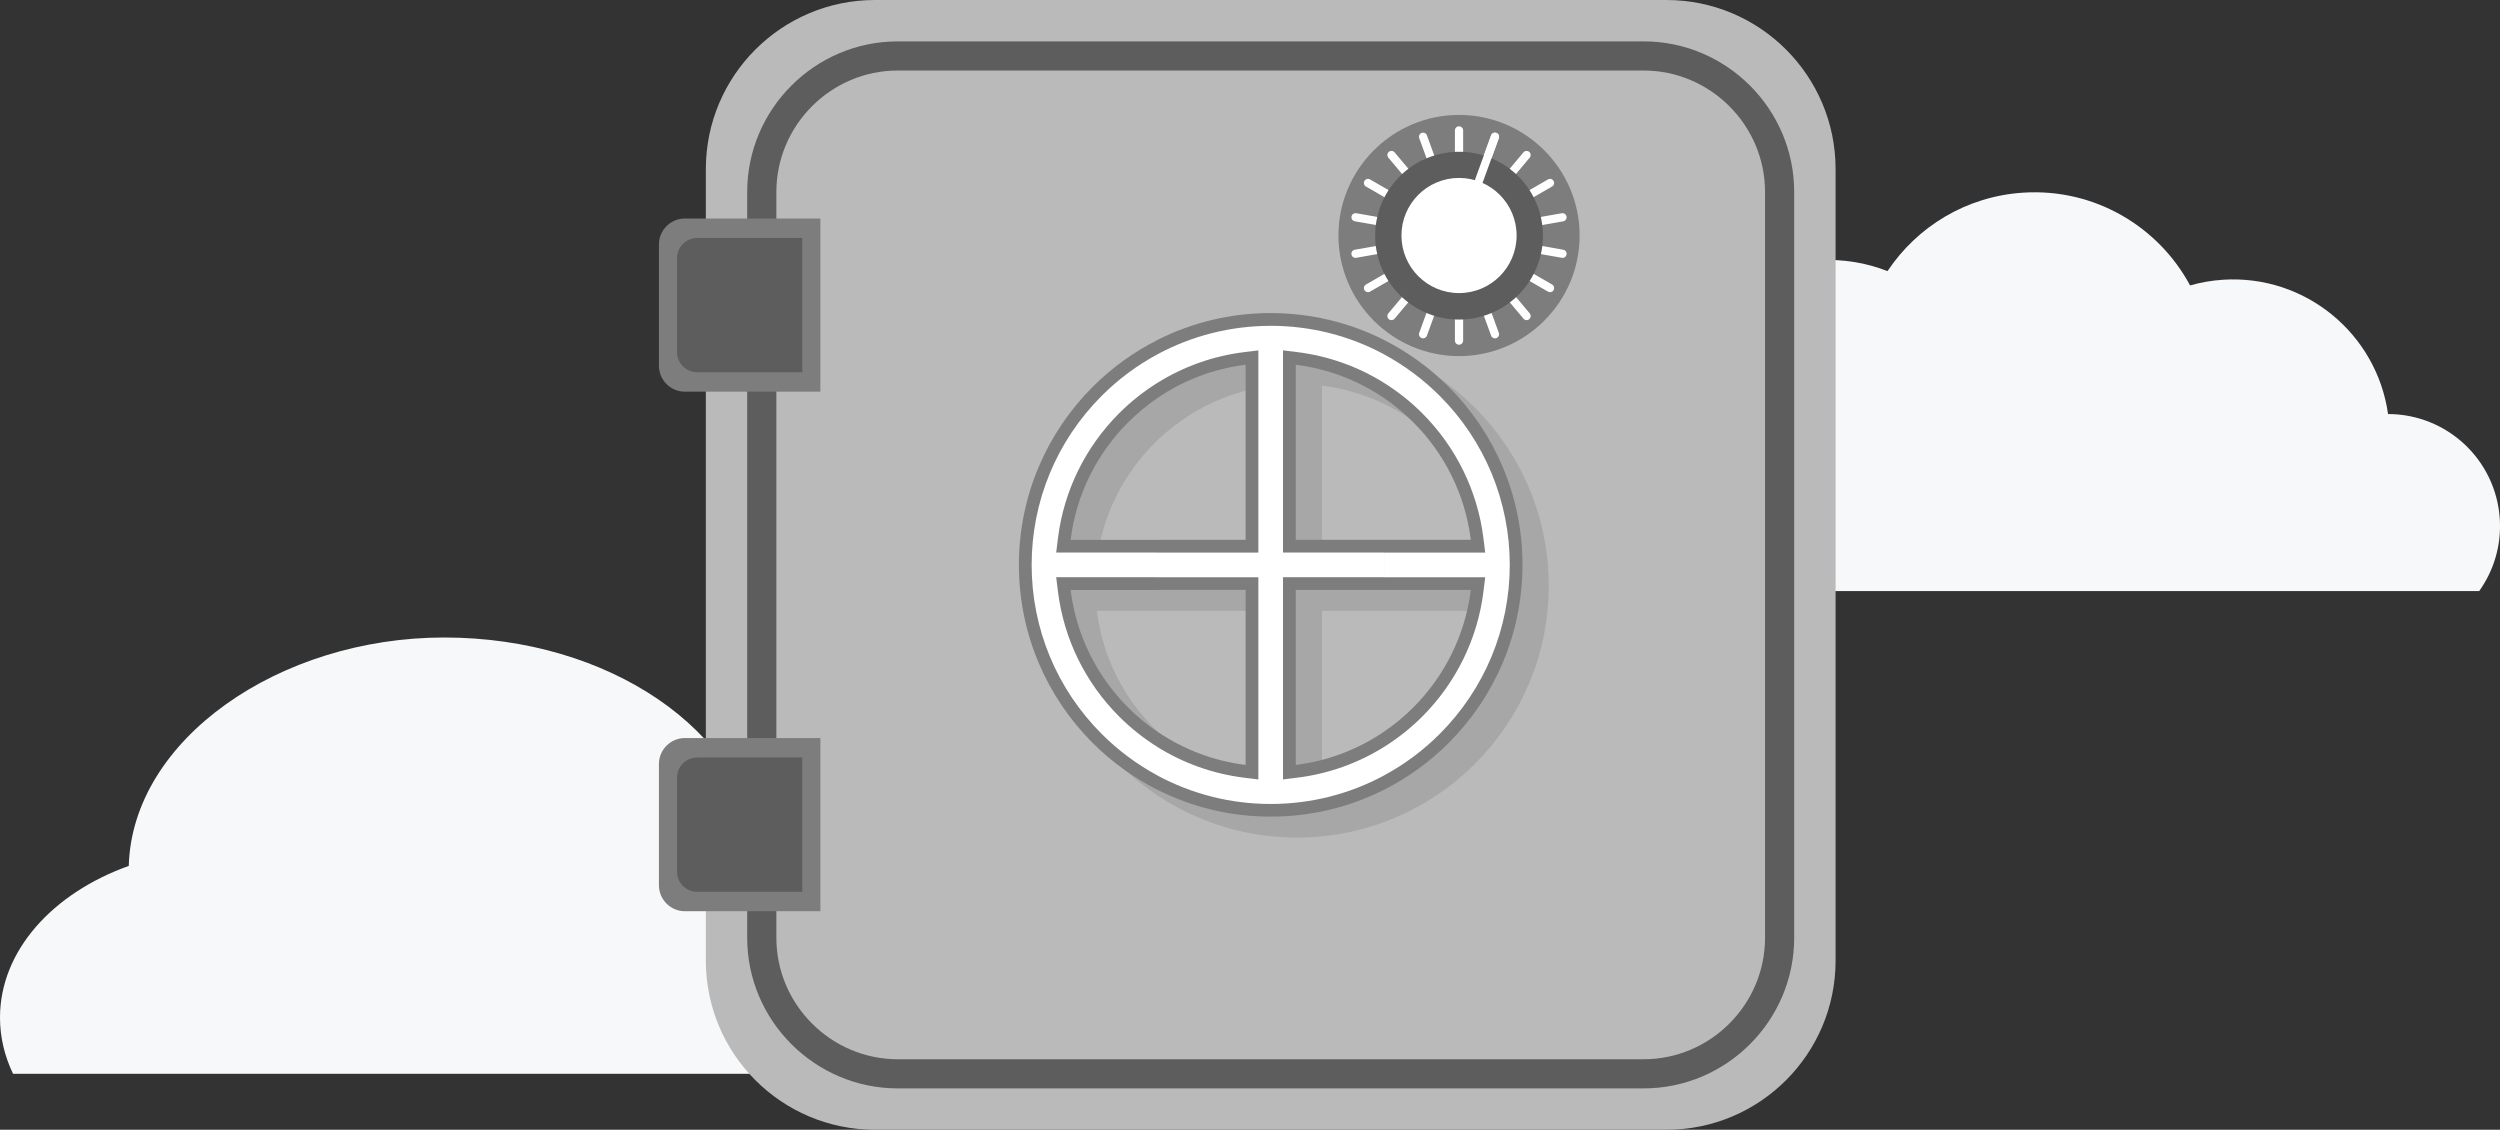
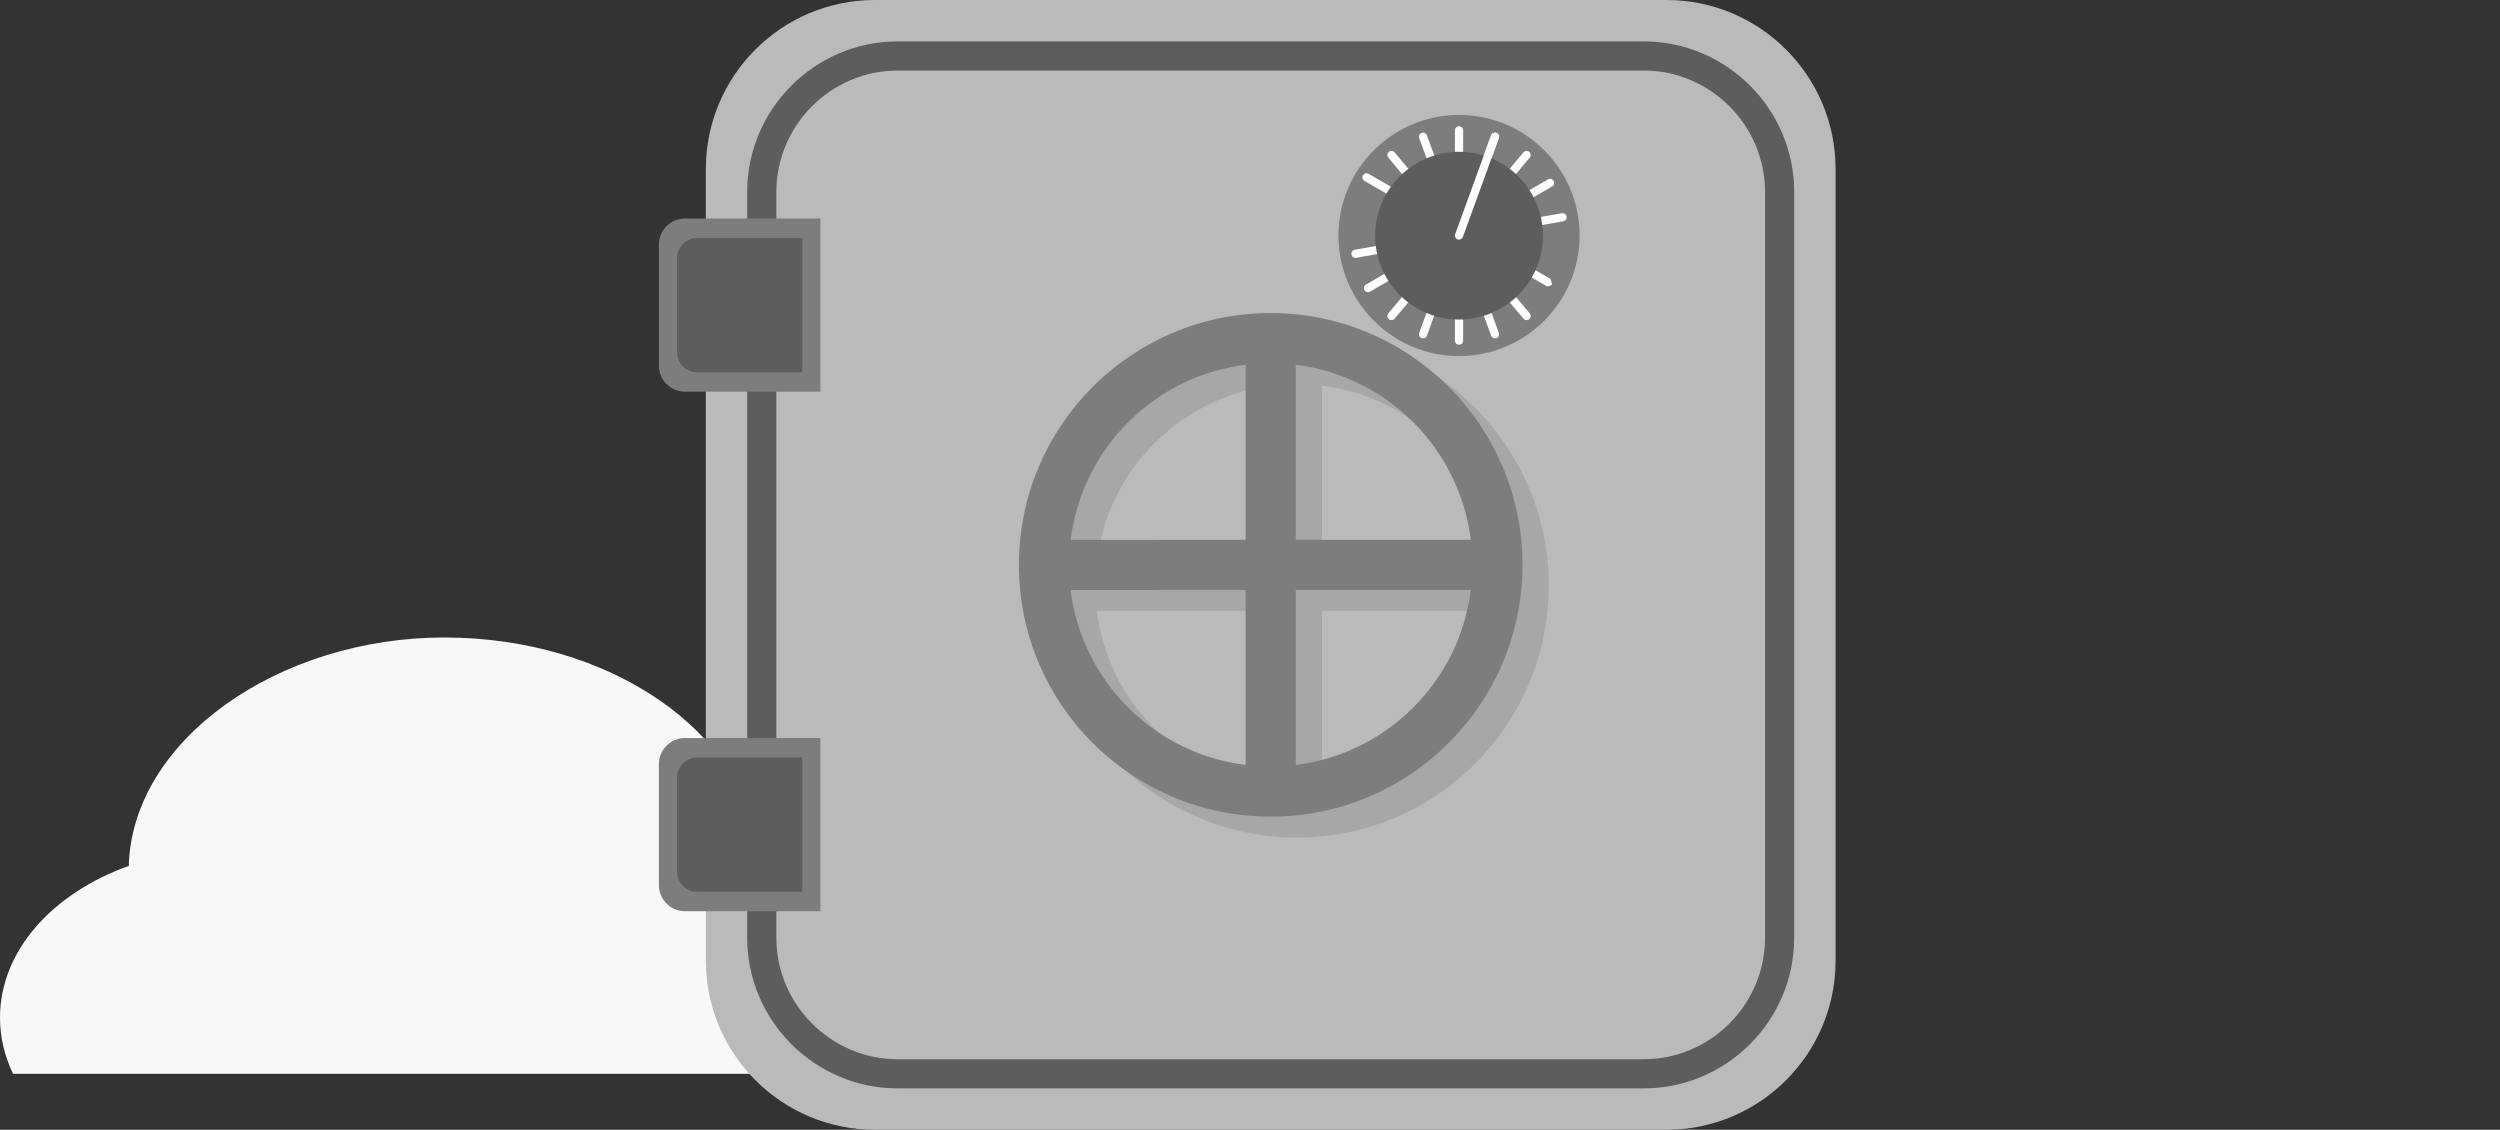
<svg xmlns="http://www.w3.org/2000/svg" id="Objects" viewBox="0 0 1021.62 461.67">
  <rect x="0" y="0" width="1021.62" height="461.67" fill="#333333" stroke="none" />
  <defs>
    <style>
      .cls-1, .cls-2, .cls-3 {
        fill-rule: evenodd;
      }

      .cls-1, .cls-4, .cls-5 {
        fill: #5d5d5d;
      }

      .cls-6, .cls-2 {
        fill: #fff;
      }

      .cls-7 {
        fill: #bababa;
      }

      .cls-3, .cls-8 {
        fill: #7d7d7d;
      }

      .cls-9 {
        fill: #f6f8fa;
      }

      .cls-5 {
        isolation: isolate;
        opacity: .2;
      }
    </style>
  </defs>
  <path class="cls-9" d="m470.97,438.8c1.26-3.97,1.95-8.11,1.95-12.37,0-29.73-32.61-53.84-72.85-53.84-9.61,0-18.77,1.39-27.17,3.89-7.79-17.13-29.67-29.47-55.47-29.47-2.53,0-5.02.13-7.46.36-5.8-48.68-61.07-86.86-128.44-86.86s-127.48,41.61-128.91,93.34C21.48,365,0,388.57,0,415.85c0,8.05,1.89,15.77,5.33,22.95h465.64Z" />
-   <path class="cls-9" d="m641,241.55h372.11c5.9-8.26,9.11-18.52,8.42-29.44-1.52-24.26-21.68-42.91-45.66-42.91-4.62-32.78-33.76-57-67.36-54.89-4.68.29-9.2,1.1-13.54,2.33-12.93-24.08-39.03-39.74-68.09-37.92-23.4,1.47-43.48,13.95-55.55,32.07-8.7-3.42-18.27-5.04-28.22-4.42-30.8,1.93-55.34,24.69-60.76,53.7-29.14,2.11-51.2,27.3-49.36,56.52.58,9.18,3.44,17.67,8.01,24.95Z" />
  <path class="cls-7" d="m357.53,0h323.49c38.13,0,69.09,30.96,69.09,69.09v323.49c0,38.13-30.96,69.09-69.09,69.09h-323.49c-38.13,0-69.09-30.96-69.09-69.09V69.09C288.44,30.96,319.4,0,357.53,0Z" />
  <rect class="cls-7" x="311.31" y="22.87" width="415.93" height="415.93" rx="55.56" ry="55.56" />
  <path class="cls-4" d="m519.27,16.91h152.4c16.92,0,32.31,6.92,43.46,18.07s18.06,26.53,18.06,43.46v304.8c0,16.93-6.92,32.31-18.06,43.46-11.15,11.15-26.53,18.07-43.46,18.07h-152.4v-11.91h152.4c13.64,0,26.04-5.59,35.03-14.58,8.99-8.99,14.58-21.4,14.58-35.04V78.44c0-13.64-5.58-26.04-14.58-35.04-8.99-8.99-21.39-14.58-35.03-14.58h-152.4s0-11.91,0-11.91Zm-152.4,0h152.4v11.91h-152.4c-13.64,0-26.04,5.58-35.03,14.58-9,9-14.58,21.4-14.58,35.04v304.8c0,13.64,5.58,26.04,14.58,35.04s21.4,14.58,35.03,14.58h152.4v11.91h-152.4c-16.92,0-32.31-6.92-43.46-18.07s-18.07-26.53-18.07-43.46V78.44c0-16.93,6.92-32.31,18.07-43.46,11.15-11.15,26.53-18.07,43.46-18.07Z" />
  <path class="cls-5" d="m576.02,147.33c9.94,4.98,18.96,11.52,26.74,19.3,18.62,18.62,30.13,44.34,30.13,72.75s-11.52,54.13-30.13,72.75c-7.78,7.78-16.8,14.32-26.74,19.3v-23.68c4.41-2.97,8.51-6.36,12.26-10.11,12.63-12.64,21.19-29.37,23.5-48.03h-35.76v-20.48h35.76c-2.31-18.66-10.87-35.39-23.5-48.03-3.75-3.74-7.85-7.13-12.26-10.11v-23.68.02Zm-46.01-10.84c16.54,0,32.17,3.9,46.01,10.84v23.68c-10.47-7.05-22.64-11.77-35.77-13.4v71.53h35.77v20.48h-35.77v71.53c13.13-1.63,25.3-6.34,35.77-13.4v23.68c-13.85,6.93-29.47,10.84-46.01,10.84s-32.16-3.9-46.01-10.84v-23.68c10.47,7.05,22.63,11.77,35.77,13.4v-71.53h-35.77v-20.48h35.77v-71.53c-13.13,1.63-25.3,6.34-35.77,13.4v-23.68c13.85-6.93,29.47-10.84,46.01-10.84h0Zm-46.01,194.95c-9.94-4.98-18.96-11.52-26.74-19.3-18.62-18.62-30.14-44.34-30.14-72.75s11.52-54.14,30.14-72.75c7.78-7.78,16.8-14.32,26.74-19.3v23.68c-4.41,2.97-8.51,6.36-12.26,10.11-12.63,12.64-21.19,29.37-23.51,48.03h35.77v20.48h-35.77c2.31,18.66,10.87,35.39,23.51,48.03,3.75,3.75,7.85,7.13,12.26,10.11v23.68-.02Z" />
  <path class="cls-8" d="m565.28,138.78c9.94,4.98,18.96,11.52,26.74,19.3,18.62,18.62,30.14,44.34,30.14,72.75s-11.52,54.14-30.14,72.75c-7.78,7.78-16.81,14.32-26.74,19.3v-23.68c4.41-2.97,8.51-6.36,12.26-10.11,12.63-12.64,21.19-29.37,23.5-48.03h-35.76v-20.48h35.76c-2.31-18.66-10.87-35.39-23.5-48.03-3.75-3.75-7.85-7.13-12.26-10.11v-23.68.02Zm-46.01-10.84c16.54,0,32.17,3.9,46.01,10.84v23.68c-10.47-7.05-22.64-11.77-35.77-13.4v71.53h35.77v20.48h-35.77v71.53c13.13-1.63,25.3-6.34,35.77-13.4v23.68c-13.85,6.93-29.47,10.84-46.01,10.84s-32.16-3.9-46.01-10.84v-23.68c10.47,7.05,22.64,11.77,35.76,13.39v-71.53h-35.76v-20.48h35.76v-71.53c-13.13,1.63-25.3,6.34-35.76,13.4v-23.68c13.85-6.93,29.47-10.84,46.01-10.84h0Zm-46.01,194.96c-9.94-4.98-18.96-11.52-26.75-19.3-18.62-18.62-30.14-44.34-30.14-72.75s11.52-54.14,30.14-72.75c7.79-7.78,16.81-14.32,26.75-19.3v23.68c-4.41,2.97-8.51,6.36-12.26,10.11-12.64,12.64-21.19,29.37-23.5,48.03h35.77v20.48h-35.77c2.31,18.66,10.86,35.39,23.5,48.03,3.75,3.75,7.85,7.13,12.26,10.11v23.68-.02Z" />
-   <path class="cls-2" d="m565.62,316.85c8.27-4.46,15.93-10.14,22.72-16.94,18.38-18.38,28.62-43.07,28.62-69.07s-10.23-50.69-28.62-69.07c-6.79-6.79-14.46-12.47-22.72-16.94v11.66c5.62,3.51,10.85,7.66,15.6,12.41,13.78,13.79,22.58,31.71,24.99,51.07l.72,5.84h-41.31v10.08h41.31l-.72,5.84c-2.4,19.36-11.21,37.28-24.99,51.07-4.75,4.75-9.99,8.9-15.6,12.41v11.66-.02Zm-46.35-183.7c-16.38,0-32.25,4.07-46.35,11.67v11.66c10.7-6.68,22.78-11.01,35.47-12.58l5.84-.72v82.63h-41.31v10.08h41.31v82.63l-5.84-.72c-12.69-1.57-24.77-5.9-35.47-12.58v11.65c14.1,7.61,29.96,11.67,46.35,11.67s32.26-4.06,46.35-11.67v-11.66c-10.7,6.68-22.78,11.01-35.47,12.58l-5.85.72v-82.63h41.31v-10.08h-41.31v-82.63l5.85.72c12.69,1.57,24.77,5.9,35.47,12.58v-11.66c-14.1-7.61-29.96-11.67-46.35-11.67h0Zm-46.35,11.68c-8.27,4.46-15.93,10.14-22.73,16.94-18.38,18.39-28.61,43.07-28.61,69.07s10.23,50.69,28.61,69.07c6.8,6.79,14.46,12.48,22.73,16.94v-11.65c-5.62-3.51-10.85-7.66-15.6-12.41-13.79-13.79-22.59-31.72-24.99-51.07l-.72-5.84h41.31v-10.08h-41.31l.72-5.84c2.4-19.36,11.21-37.28,24.99-51.07,4.75-4.75,9.99-8.9,15.6-12.41v-11.66h0Z" />
  <path class="cls-3" d="m279.86,89.29h55.39v70.77h-55.39c-5.83,0-10.59-4.77-10.59-10.59v-49.59c0-5.82,4.77-10.59,10.59-10.59h0Z" />
  <path class="cls-3" d="m279.86,301.6h55.39v70.77h-55.39c-5.83,0-10.59-4.77-10.59-10.59v-49.59c0-5.83,4.77-10.59,10.59-10.59Z" />
  <path class="cls-1" d="m284.89,97.23h42.96v54.89h-42.96c-4.52,0-8.22-3.7-8.22-8.21v-38.46c0-4.52,3.7-8.21,8.22-8.21h0Z" />
  <path class="cls-1" d="m284.89,309.55h42.96v54.89h-42.96c-4.52,0-8.22-3.7-8.22-8.21v-38.46c0-4.52,3.7-8.21,8.22-8.21h0Z" />
  <g>
    <path class="cls-3" d="m596.23,145.52c27.14,0,49.28-22.14,49.28-49.28s-22.14-49.28-49.28-49.28-49.28,22.14-49.28,49.28,22.14,49.28,49.28,49.28h0Z" />
    <path class="cls-6" d="m594.55,53.29c0-.93.76-1.68,1.68-1.68s1.68.75,1.68,1.68v85.9c0,.93-.75,1.68-1.68,1.68s-1.68-.75-1.68-1.68V53.29Z" />
    <path class="cls-6" d="m609.34,55.31c.32-.87,1.28-1.32,2.14-1,.87.31,1.32,1.27,1.01,2.14l-29.38,80.71c-.31.87-1.28,1.32-2.14,1-.87-.31-1.32-1.27-1.01-2.14l29.38-80.72h0Z" />
    <path class="cls-6" d="m612.49,136.03c.31.87-.13,1.83-1.01,2.14-.87.31-1.82-.14-2.14-1.01l-29.38-80.71c-.31-.87.13-1.83,1.01-2.14.87-.31,1.83.13,2.14,1l29.38,80.72h0Z" />
    <path class="cls-6" d="m622.55,62.27c.59-.71,1.65-.8,2.35-.21.71.59.8,1.65.21,2.36l-55.21,65.8c-.6.71-1.65.8-2.36.21-.71-.59-.8-1.65-.21-2.36l55.22-65.8h0Z" />
    <path class="cls-6" d="m632.59,73.32c.8-.46,1.83-.19,2.28.62.46.8.19,1.82-.62,2.28l-74.39,42.95c-.8.46-1.82.18-2.28-.62s-.19-1.82.62-2.28l74.39-42.95Z" />
    <path class="cls-6" d="m638.23,87.14c.91-.16,1.78.45,1.94,1.36.15.91-.45,1.78-1.37,1.94l-84.59,14.91c-.91.16-1.78-.45-1.94-1.36s.45-1.78,1.36-1.94l84.59-14.91h0Z" />
-     <path class="cls-6" d="m638.81,102.05c.91.16,1.52,1.03,1.37,1.94-.16.91-1.03,1.52-1.94,1.36l-84.59-14.92c-.91-.16-1.52-1.03-1.36-1.94.16-.91,1.03-1.52,1.94-1.36l84.59,14.92h-.01Z" />
-     <path class="cls-6" d="m634.26,116.27c.8.46,1.07,1.49.61,2.29s-1.49,1.07-2.29.61l-74.39-42.95c-.8-.46-1.07-1.49-.61-2.29s1.49-1.07,2.29-.61l74.39,42.95Z" />
+     <path class="cls-6" d="m634.26,116.27s-1.49,1.07-2.29.61l-74.39-42.95c-.8-.46-1.07-1.49-.61-2.29s1.49-1.07,2.29-.61l74.39,42.95Z" />
    <path class="cls-6" d="m625.12,128.07c.59.71.5,1.77-.21,2.36-.7.59-1.76.5-2.35-.21l-55.22-65.8c-.59-.71-.5-1.77.21-2.36.71-.59,1.76-.5,2.36.21l55.21,65.8h0Z" />
    <circle class="cls-4" cx="596.24" cy="96.3" r="34.28" transform="translate(-6.39 136.49) rotate(-12.99)" />
    <path class="cls-6" d="m609.34,55.31c.32-.87,1.28-1.32,2.14-1,.87.31,1.32,1.27,1.01,2.14l-14.69,40.36c-.31.87-1.28,1.32-2.14,1-.87-.31-1.31-1.28-1-2.14l14.69-40.36h-.01Z" />
-     <circle class="cls-6" cx="596.23" cy="96.24" r="23.53" />
  </g>
</svg>